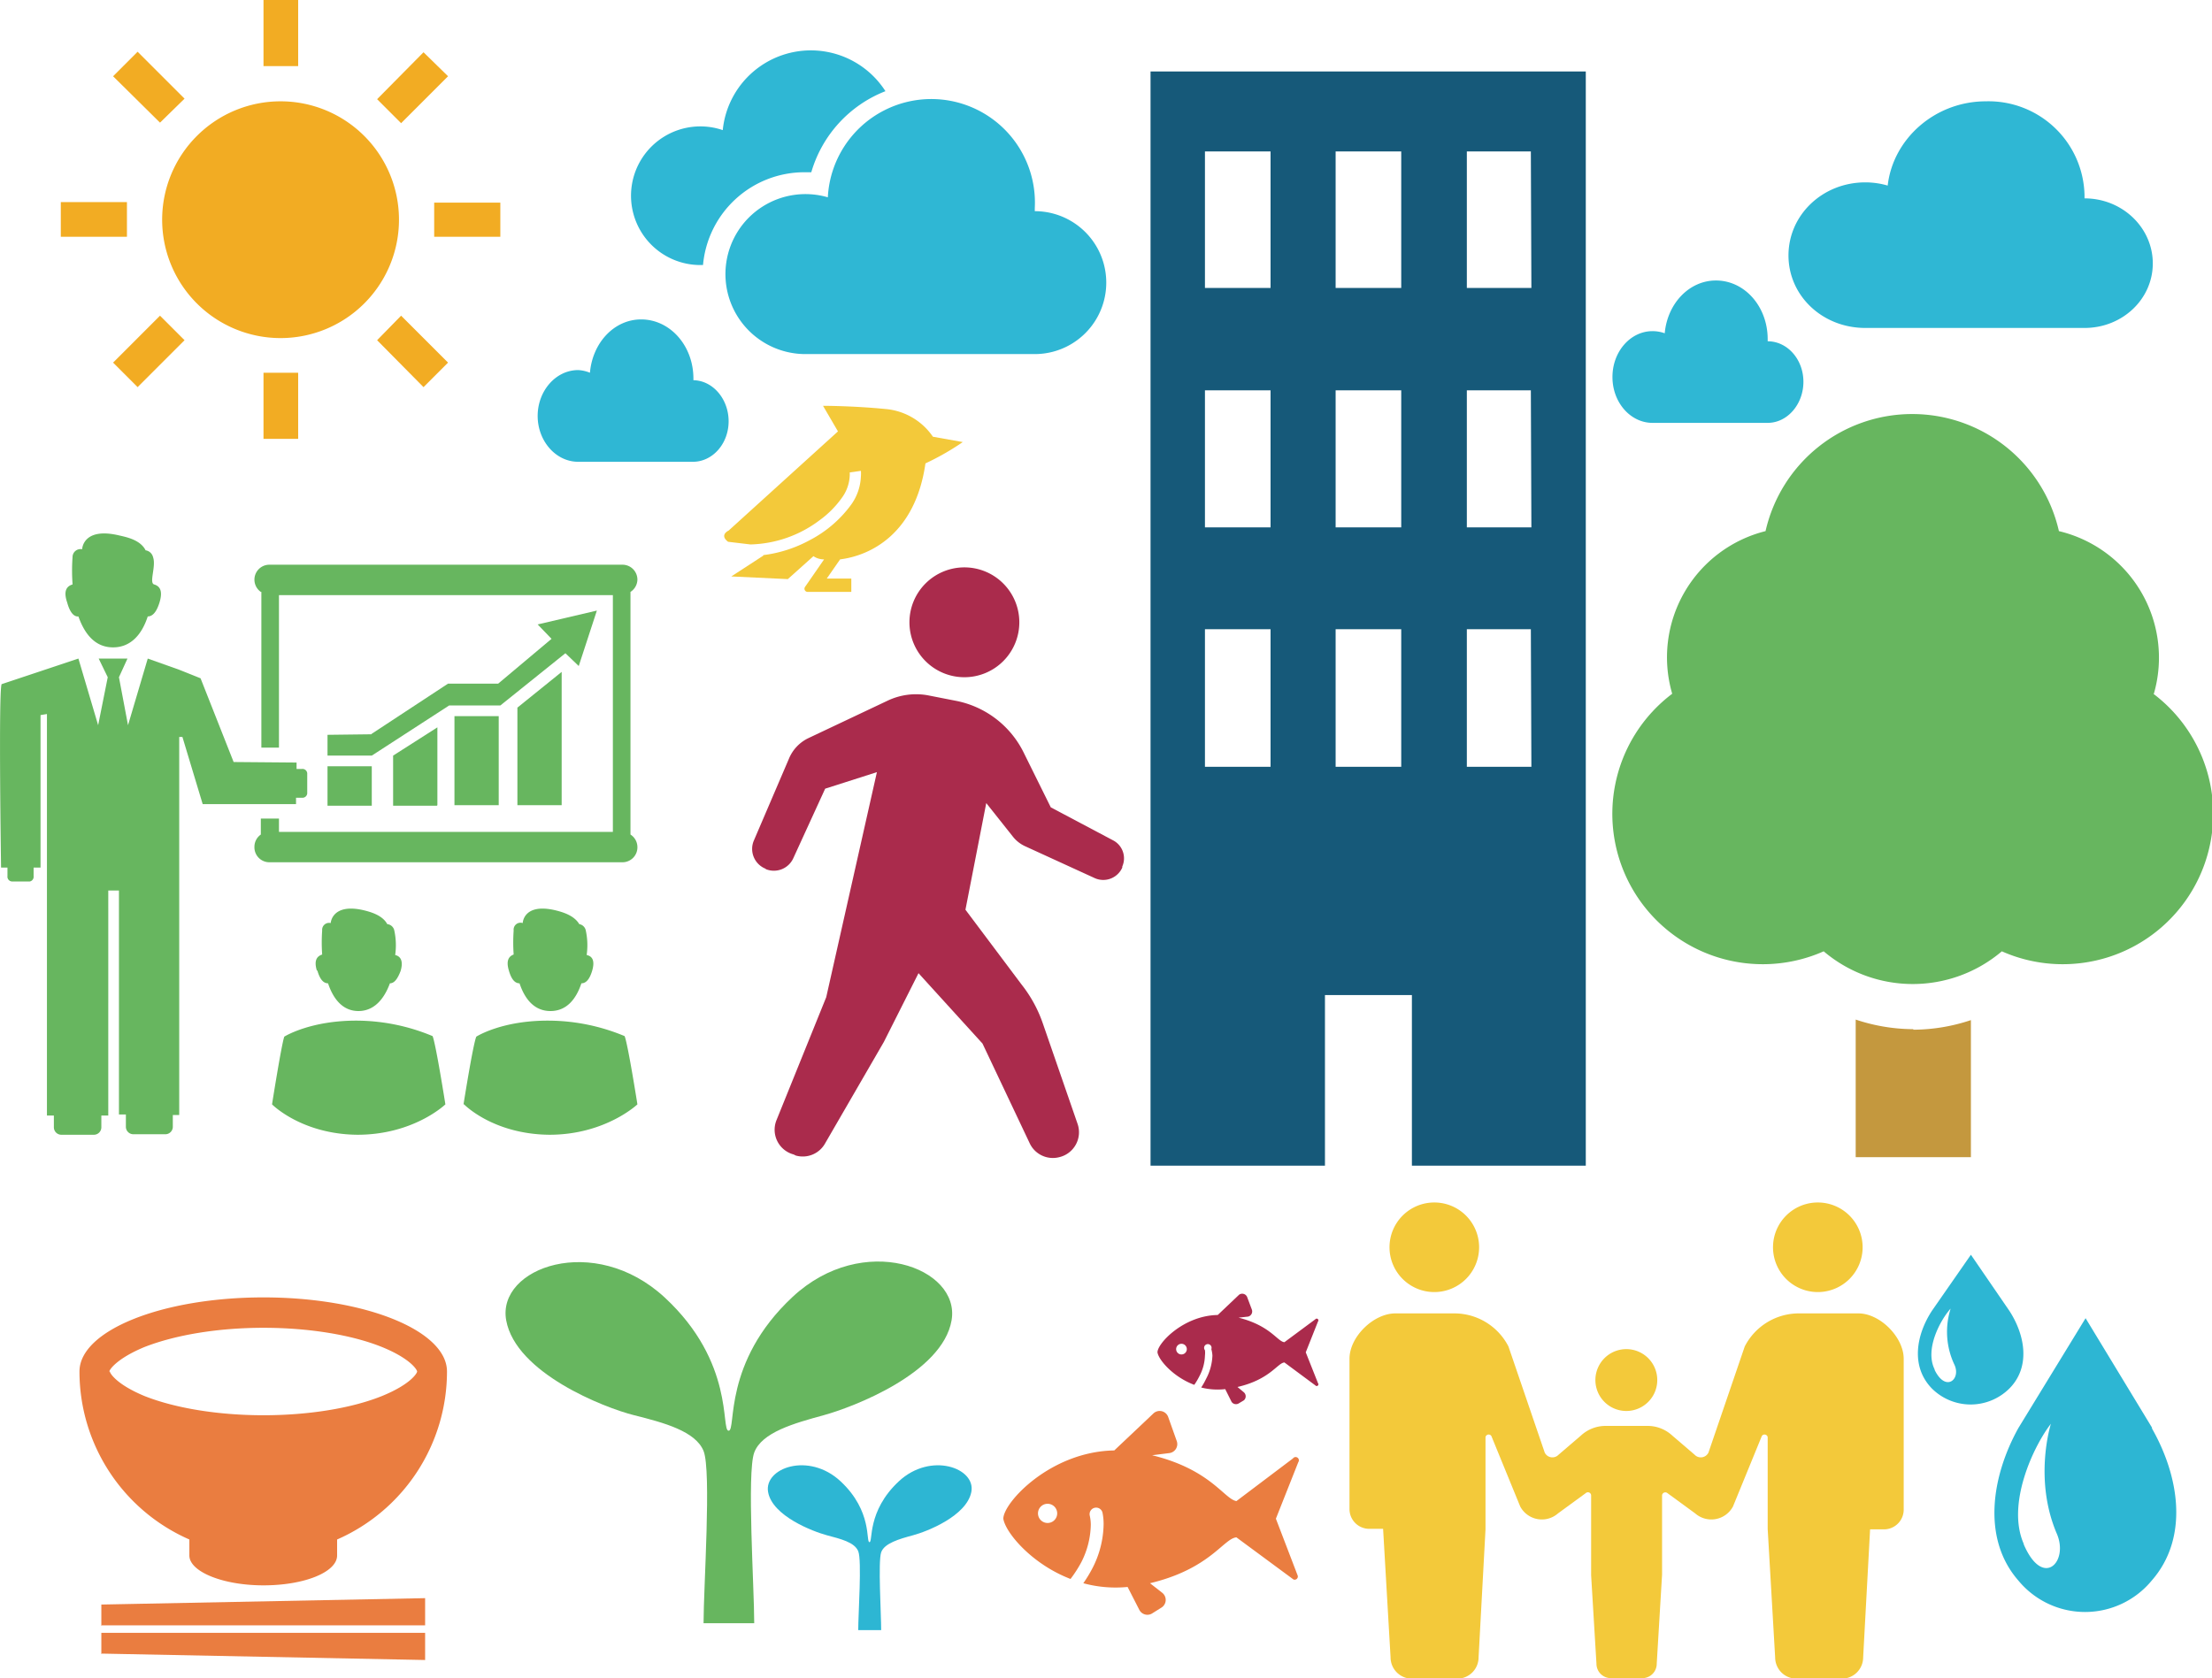
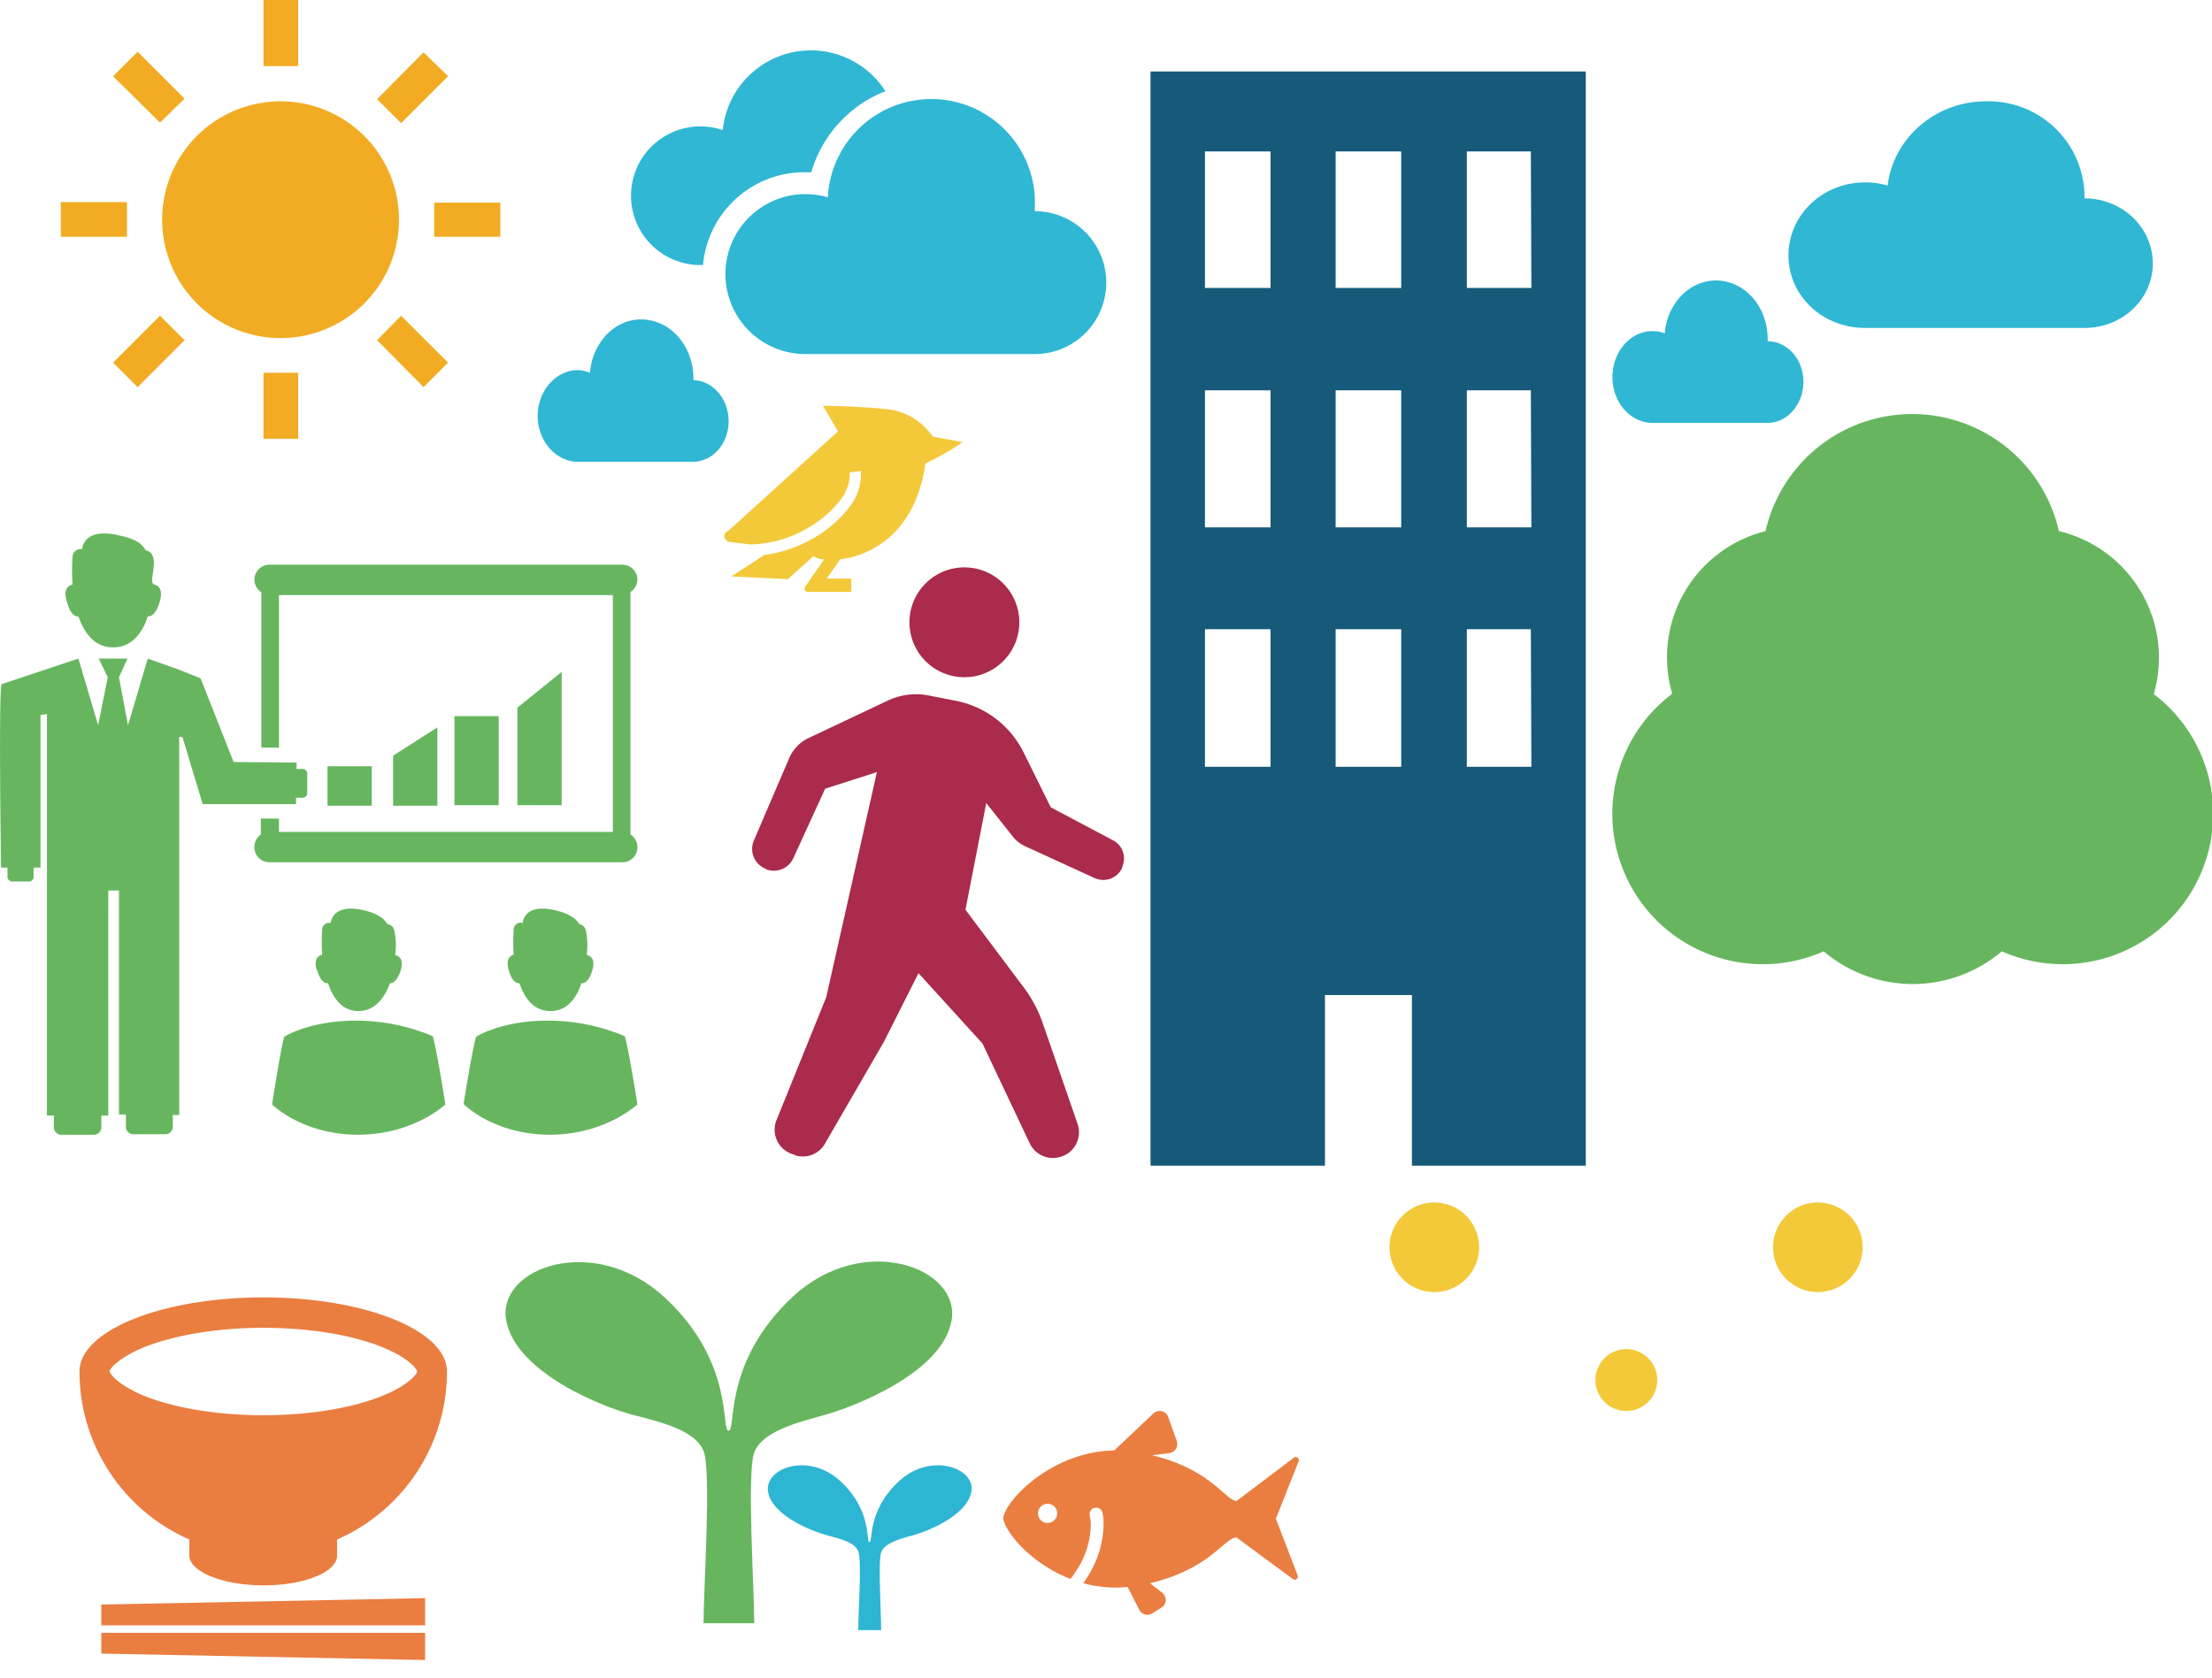
<svg xmlns="http://www.w3.org/2000/svg" width="414.7" height="314.7" viewBox="0 0 414.7 314.7">
  <g data-name="レイヤー 2">
    <g data-name="レイヤー 5">
      <g fill="#67b65f">
        <path d="M51 207.1s5.5 5.6 16 5.7c10.6 0 16.5-5.7 16.5-5.7s-1.8-11.4-2.4-12.8a37.3 37.3 0 00-13.9-2.9c-9-.1-13.9 3-13.9 3-.5 1.3-2.3 12.7-2.3 12.7zM59.5 182c.4 1.4 1 2.4 2 2.4 1 3 2.8 5.2 5.7 5.2s4.8-2.2 5.9-5.2c.9 0 1.5-1 2-2.3.6-2-.1-2.8-1-3a.3.3 0 000-.1 13 13 0 00-.2-4.6 1.5 1.5 0 00-1.3-1.1c-.9-1.7-3.2-2.3-4.4-2.6-6-1.4-6.2 2.4-6.2 2.4a1.3 1.3 0 00-1.6 1.4 31.8 31.8 0 000 4.5c-.9.3-1.6 1-1 3zM87 207.1s5.4 5.6 16 5.7c10.5 0 16.5-5.7 16.5-5.7s-1.8-11.4-2.4-12.8a37.3 37.3 0 00-14-2.9c-9-.1-13.8 3-13.8 3-.6 1.3-2.4 12.7-2.4 12.7zM95.4 182c.4 1.4 1 2.4 2 2.4 1 3 2.8 5.2 5.8 5.2s4.8-2.2 5.8-5.2c1 0 1.6-1 2-2.3.6-2 0-2.8-1-3v-.1a13 13 0 00-.2-4.6 1.5 1.5 0 00-1.2-1.1c-1-1.7-3.3-2.3-4.5-2.6-6-1.4-6.1 2.4-6.1 2.4a1.3 1.3 0 00-1.7 1.4 31.7 31.7 0 000 4.5c-.8.3-1.5 1-.9 3zM61.4 143.7h8.3v7.4h-8.3zM14.7 115.6c1.2 3.4 3.2 5.8 6.5 5.8s5.4-2.4 6.5-5.8c1 0 1.7-1 2.2-2.6.7-2.3 0-3.1-1-3.4s.4-3.4-.2-5.1a1.7 1.7 0 00-1.4-1.3c-1-2-3.7-2.5-5-2.8-6.8-1.6-6.9 2.6-6.9 2.6a1.5 1.5 0 00-1.8 1.5 34.6 34.6 0 000 5v.1c-1 .3-1.8 1.1-1 3.4.4 1.5 1.1 2.7 2.1 2.6zM1.4 162.7v1.6a.9.9 0 00.8 1h3.4a.9.9 0 00.7-1v-1.6h1.3v-28.6l1.2-.2v75.3h1.3v2.2a1.4 1.4 0 001.4 1.4h6.1a1.4 1.4 0 001.4-1.4v-2.2h1.3V167h2v42h1.3v2.3a1.4 1.4 0 001.3 1.4h6.2a1.4 1.4 0 001.3-1.4v-2.2h1.2v-70.9h.6l3.8 12.6h17.5v-1.2h1.1a.9.9 0 001-.8V145a.9.9 0 00-1-.8h-1V143l-11.8-.1-6.2-15.7-4-1.6-5.9-2.1L24 136l-1.7-9 1.6-3.5h-5.4l1.7 3.5-1.8 9-3.7-12.5-14.4 4.8c-.6 1.5-.1 34.4-.1 34.4z" />
        <path d="M49 111v29.2h3.3v-28.6h62.6V156H52.3v-2.5h-3.4v3a2.8 2.8 0 00-1.2 2.3 2.8 2.8 0 002.8 2.9h66.2a2.8 2.8 0 002.8-2.9 2.8 2.8 0 00-1.3-2.3V111a2.8 2.8 0 001.3-2.3 2.8 2.8 0 00-2.8-2.8H50.5a2.8 2.8 0 00-2.8 2.8 2.8 2.8 0 001.2 2.3z" />
        <path d="M82 151v-14.6l-8.3 5.3v9.4h8.2zM85.2 134.3h8.3V151h-8.3zM105.3 151v-25l-8.3 6.7V151h8.3z" />
-         <path d="M84 128.2l-14.3 9.4-.1.1-8.2.1v3.9h8.3l14.5-9.4h9.6l12.2-9.8 2.5 2.4 3.4-10.4-11.1 2.6 2.6 2.7-10 8.4h-9.3z" />
      </g>
      <g fill="#aa2b4c">
        <path d="M180.8 127a10.3 10.3 0 10-10.3-10.3 10.3 10.3 0 0010.3 10.3zM208.7 157.6l-11.7-6.2-5-10.1a18 18 0 00-12.9-9.9l-5.1-1a12.4 12.4 0 00-7.6 1l-14.8 7a7.4 7.4 0 00-3.7 3.9l-6.6 15.4a4 4 0 002.2 5.2l.1.1a4 4 0 005.1-2l6-13.1 9.7-3.1-9.5 42.2-9.3 23a4.8 4.8 0 003.2 6.5l.4.2a4.8 4.8 0 005.5-2.3l11-19 6.5-12.9 12 13.2 8.8 18.6a4.8 4.8 0 005.6 2.7 4.8 4.8 0 003.4-6.3l-6.5-18.8a24.8 24.8 0 00-4-7.3l-10.5-14 3.9-20 5 6.3a6.2 6.2 0 002.3 1.8l13.1 6a3.9 3.9 0 005.1-2v-.2a3.8 3.8 0 00-1.7-4.9z" />
      </g>
      <path d="M215.7 13.4v205.2h32.7v-32h16.3v32h32.6V13.4zm22.5 130.4h-12.3V118h12.3zm0-44.9h-12.3V73.2h12.3zm0-44.9h-12.3V28.4h12.3zm24.5 89.8h-12.3V118h12.3zm0-44.9h-12.3V73.2h12.3zm0-44.9h-12.3V28.4h12.3zm24.4 89.8H275V118H287zm0-44.9H275V73.2H287zm0-44.9H275V28.4H287z" fill="#165979" />
      <g fill="#2fb7d4">
        <path d="M150.8 32.3h1.3A23.3 23.3 0 01166 17.1a16.6 16.6 0 00-30.5 7.3 13 13 0 10-3.9 25.3h.2a19.1 19.1 0 0119-17.4z" />
        <path d="M194 39.6V39a19.4 19.4 0 00-38.8-2 15 15 0 10-4.4 29.4H194a13.4 13.4 0 100-26.8z" />
      </g>
      <g fill="#ea7d40">
        <path d="M19.1 304.8h60.6v-5.1L19 300.9v4zM19.1 310.1l60.6 1.2v-5.1H19v4zM35.5 288.7v3c0 3 6.2 5.6 13.9 5.6s13.8-2.5 13.8-5.6v-3a34.4 34.4 0 0020.6-31.5c0-7.7-15.4-13.9-34.4-13.9s-34.5 6.2-34.5 13.9a34.4 34.4 0 0020.6 31.5zm-15-31.5c0-.3 1.3-2.4 6.6-4.6C33 250.3 41 249 49.4 249s16.5 1.3 22.2 3.6c5.4 2.2 6.6 4.3 6.6 4.6s-1.2 2.4-6.6 4.6c-5.7 2.3-13.8 3.6-22.2 3.6s-16.5-1.3-22.3-3.6c-5.3-2.2-6.5-4.3-6.5-4.6z" />
      </g>
-       <path d="M358.7 193a34.4 34.4 0 01-10.8-1.8V217h21.6v-25.7a34.4 34.4 0 01-10.8 1.8z" fill="#c4983e" />
      <path d="M403.8 130.1A24.4 24.4 0 00386 99.6a28.2 28.2 0 00-55 0 24.4 24.4 0 00-17.5 30.5 28.2 28.2 0 0028.4 48.3 25.8 25.8 0 0033.4 0 28.2 28.2 0 0028.4-48.3z" fill="#67b65f" />
-       <path d="M331.4 64v-.4c0-6.1-4.3-11-9.7-11-5 0-9.1 4.3-9.6 9.9a6.7 6.7 0 00-2.3-.4c-4.1 0-7.5 3.8-7.5 8.6s3.4 8.6 7.5 8.6h21.6c3.7 0 6.7-3.5 6.7-7.7s-3-7.6-6.7-7.6zM130 71.3V71c0-6.2-4.4-11.1-9.8-11.1-5 0-9.1 4.3-9.6 10a6.7 6.7 0 00-2.2-.5c-4.2 0-7.6 3.9-7.6 8.6s3.4 8.6 7.6 8.6h21.5c3.7 0 6.7-3.4 6.7-7.6s-3-7.7-6.7-7.7zM390.8 37.2v-.6A18 18 0 00372.3 19c-9.5 0-17.4 7-18.4 15.8a15 15 0 00-4.2-.6c-8 0-14.4 6.1-14.4 13.7s6.4 13.6 14.4 13.6h41.1c7.1 0 12.8-5.4 12.8-12.1s-5.7-12.2-12.8-12.2z" fill="#2fb7d4" />
+       <path d="M331.4 64v-.4c0-6.1-4.3-11-9.7-11-5 0-9.1 4.3-9.6 9.9a6.7 6.7 0 00-2.3-.4c-4.1 0-7.5 3.8-7.5 8.6s3.4 8.6 7.5 8.6h21.6c3.7 0 6.7-3.5 6.7-7.7s-3-7.6-6.7-7.6zM130 71.3V71c0-6.2-4.4-11.1-9.8-11.1-5 0-9.1 4.3-9.6 10a6.7 6.7 0 00-2.2-.5c-4.2 0-7.6 3.9-7.6 8.6s3.4 8.6 7.6 8.6h21.5c3.7 0 6.7-3.4 6.7-7.6s-3-7.7-6.7-7.7zM390.8 37.2v-.6A18 18 0 00372.3 19c-9.5 0-17.4 7-18.4 15.8a15 15 0 00-4.2-.6c-8 0-14.4 6.1-14.4 13.7s6.4 13.6 14.4 13.6h41.1c7.1 0 12.8-5.4 12.8-12.1s-5.7-12.2-12.8-12.2" fill="#2fb7d4" />
      <g fill="#f3c93a">
        <path d="M268.9 242.3a8.4 8.4 0 10-8.4-8.4 8.4 8.4 0 008.4 8.4zM304.8 264.6h.1a5.8 5.8 0 000-11.6 5.8 5.8 0 000 11.6zM340.8 242.3a8.4 8.4 0 10-8.4-8.4 8.4 8.4 0 008.4 8.4z" />
-         <path d="M348.3 246.3h-11.1a11.4 11.4 0 00-10.1 6.2l-6.8 19.9a1.6 1.6 0 01-2.6.4l-4.2-3.6a6.8 6.8 0 00-4.7-1.8H301a6.8 6.8 0 00-4.6 1.8l-4.2 3.6a1.6 1.6 0 01-2.6-.4l-6.8-19.9a11.4 11.4 0 00-10.2-6.2h-11c-4.1 0-8.6 4.4-8.6 8.5V283a3.7 3.7 0 003.7 3.7h2.6l1.4 24.1a4 4 0 004 4h8.5a4 4 0 004-4l1.3-24v-17.3a.6.6 0 011.1-.2l5.4 13.2a4.6 4.6 0 007.1 1.3l5.2-3.8a.6.6 0 011 .4v15l1 16.6a2.7 2.7 0 002.7 2.7h6a2.7 2.7 0 002.6-2.7l1-16.7v-14.9a.6.6 0 01.4-.5.6.6 0 01.6.1l5.2 3.8a4.6 4.6 0 007.1-1.3l5.4-13.2a.6.6 0 011.1.2v17.2l1.4 24.1a4 4 0 004 4h8.5a4 4 0 004-4l1.3-24h2.6a3.7 3.7 0 003.7-3.8v-28.2c0-4-4.4-8.5-8.5-8.5z" />
      </g>
-       <path d="M376.7 245.8l-7.2-10.5-7.3 10.5c-3 4.6-4 10.5 0 14.6a10.3 10.3 0 0014.5 0c4-4 3-10 0-14.6zm-14 11c-1.9-3.8 1.1-9.3 3-11.4a14.4 14.4 0 00.7 10.5c1.3 2.7-1.6 5.3-3.7 1zM403.5 267.8L391 247.2l-12.6 20.6c-5 9-6.9 20.7 0 28.6a16.2 16.2 0 0025 0c7-8 5.2-19.5 0-28.6zm-24.1 21.7c-3.3-7.5 1.9-18.4 5.1-22.5 0 0-3.3 10.3 1.1 20.6 2.3 5.3-2.6 10.4-6.2 2z" fill="#2db6d3" />
      <path d="M239.2 284.8l4.2-10.6a.6.6 0 00-1-.7l-10.6 8c-2.3-.4-4.8-5.9-15.8-8.6l3.2-.4a1.7 1.7 0 001.4-2.3l-1.6-4.5a1.7 1.7 0 00-2.8-.6l-7.3 6.9c-12 .2-20.8 9.8-20.8 12.8.4 2.6 5.3 8.5 12.6 11.3a23.4 23.4 0 002-3.1 16 16 0 001.8-7.1 8 8 0 00-.2-1.7 1.2 1.2 0 012.4-.5 10.4 10.4 0 01.2 2.2 18.5 18.5 0 01-2.1 8.2 25.2 25.2 0 01-1.7 2.8 23 23 0 008.3.7l2.2 4.3a1.7 1.7 0 002.5.6l1.6-1a1.7 1.7 0 00.2-2.8l-2.3-1.8c11.3-2.7 13.8-8.4 16.2-8.6l10.7 7.9a.6.6 0 00.8-.7zm-42.9.8a1.8 1.8 0 111.9-1.8 1.8 1.8 0 01-1.9 1.8z" fill="#ea7d40" />
-       <path d="M244.8 253.6l2.3-5.8a.3.3 0 00-.5-.4l-5.8 4.3c-1.3-.1-2.6-3.1-8.6-4.6l1.8-.2a1 1 0 00.7-1.3l-.9-2.4a1 1 0 00-1.5-.4l-4 3.8c-6.4.1-11.3 5.3-11.3 7 .2 1.4 2.9 4.6 6.9 6.1a12.8 12.8 0 001-1.7 8.7 8.7 0 001-3.8 4.3 4.3 0 000-1 .7.7 0 111.2-.2 5.7 5.7 0 01.2 1.2 10 10 0 01-1.2 4.4 13.8 13.8 0 01-.9 1.6 12.5 12.5 0 004.5.3l1.2 2.4a1 1 0 001.3.3l1-.6a1 1 0 000-1.5l-1.2-1c6.1-1.4 7.5-4.5 8.8-4.6l5.8 4.3a.3.3 0 00.5-.4zm-23.3.4a1 1 0 111-1 1 1 0 01-1 1z" fill="#aa2b4c" />
      <path d="M141.4 304.4c0-6.7-1.4-28.2 0-32s7.5-5.5 13-7 22.3-7.9 24-17.8-16.6-16.7-29.8-4.4-10.5 25.1-12 25.1 1.2-12.8-12-25-31.5-5.6-29.7 4.3 18.4 16.4 24 17.8 11.5 3 13 6.7 0 25.6 0 32.3z" fill="#67b65f" />
      <path d="M165.2 305.7c0-3-.6-12.9 0-14.6s3.4-2.5 6-3.2 10-3.6 10.9-8.1-7.6-7.6-13.6-2-4.8 11.4-5.5 11.4.6-5.8-5.4-11.4-14.4-2.5-13.6 2 8.4 7.4 11 8.1 5.2 1.3 5.9 3 0 11.7 0 14.8z" fill="#2db6d3" />
      <g fill="#f2ac23">
        <path d="M52.6 19a22.2 22.2 0 1022.2 22.2A22.2 22.2 0 0052.6 19zM49.4 0h6.5v12.4h-6.5zM49.4 69.9h6.5v12.4h-6.5zM21.2 14.3l4.6-4.6 8.8 8.8L30 23zM70.7 63.8l8.7 8.8L84 68l-8.8-8.8-4.5 4.6zM11.4 37.9h12.4v6.5H11.4zM81.4 38v6.4h12.4V38H81.4zM21.2 68l4.6 4.6 8.8-8.8-4.6-4.6-8.8 8.8zM84 14.3l-4.6-4.5-8.7 8.8 4.5 4.5 8.8-8.8z" />
      </g>
      <path d="M143.1 104.2l-6 3.9 10.6.5 4.8-4.3a3.5 3.5 0 002 .6l-3.6 5.2a.6.6 0 00.5.9h8.2v-2.5H155l2.5-3.6c5.6-.7 14.1-4.7 16-18a49 49 0 007-4l-5.6-1a12 12 0 00-8.9-5.2c-6.1-.6-11.7-.6-11.7-.6l2.8 4.8-20.5 18.6s-1.8.8-.1 2.1l4.2.5a22.4 22.4 0 0012.9-4.5 18.2 18.2 0 004.2-4.2 7.6 7.6 0 001.5-4.1 4.2 4.2 0 000-.7l2.1-.3a6.2 6.2 0 010 1 9.7 9.7 0 01-1.8 5.3 22.4 22.4 0 01-7.8 6.7 24.5 24.5 0 01-8.7 2.8z" fill="#f3c93a" />
    </g>
  </g>
</svg>